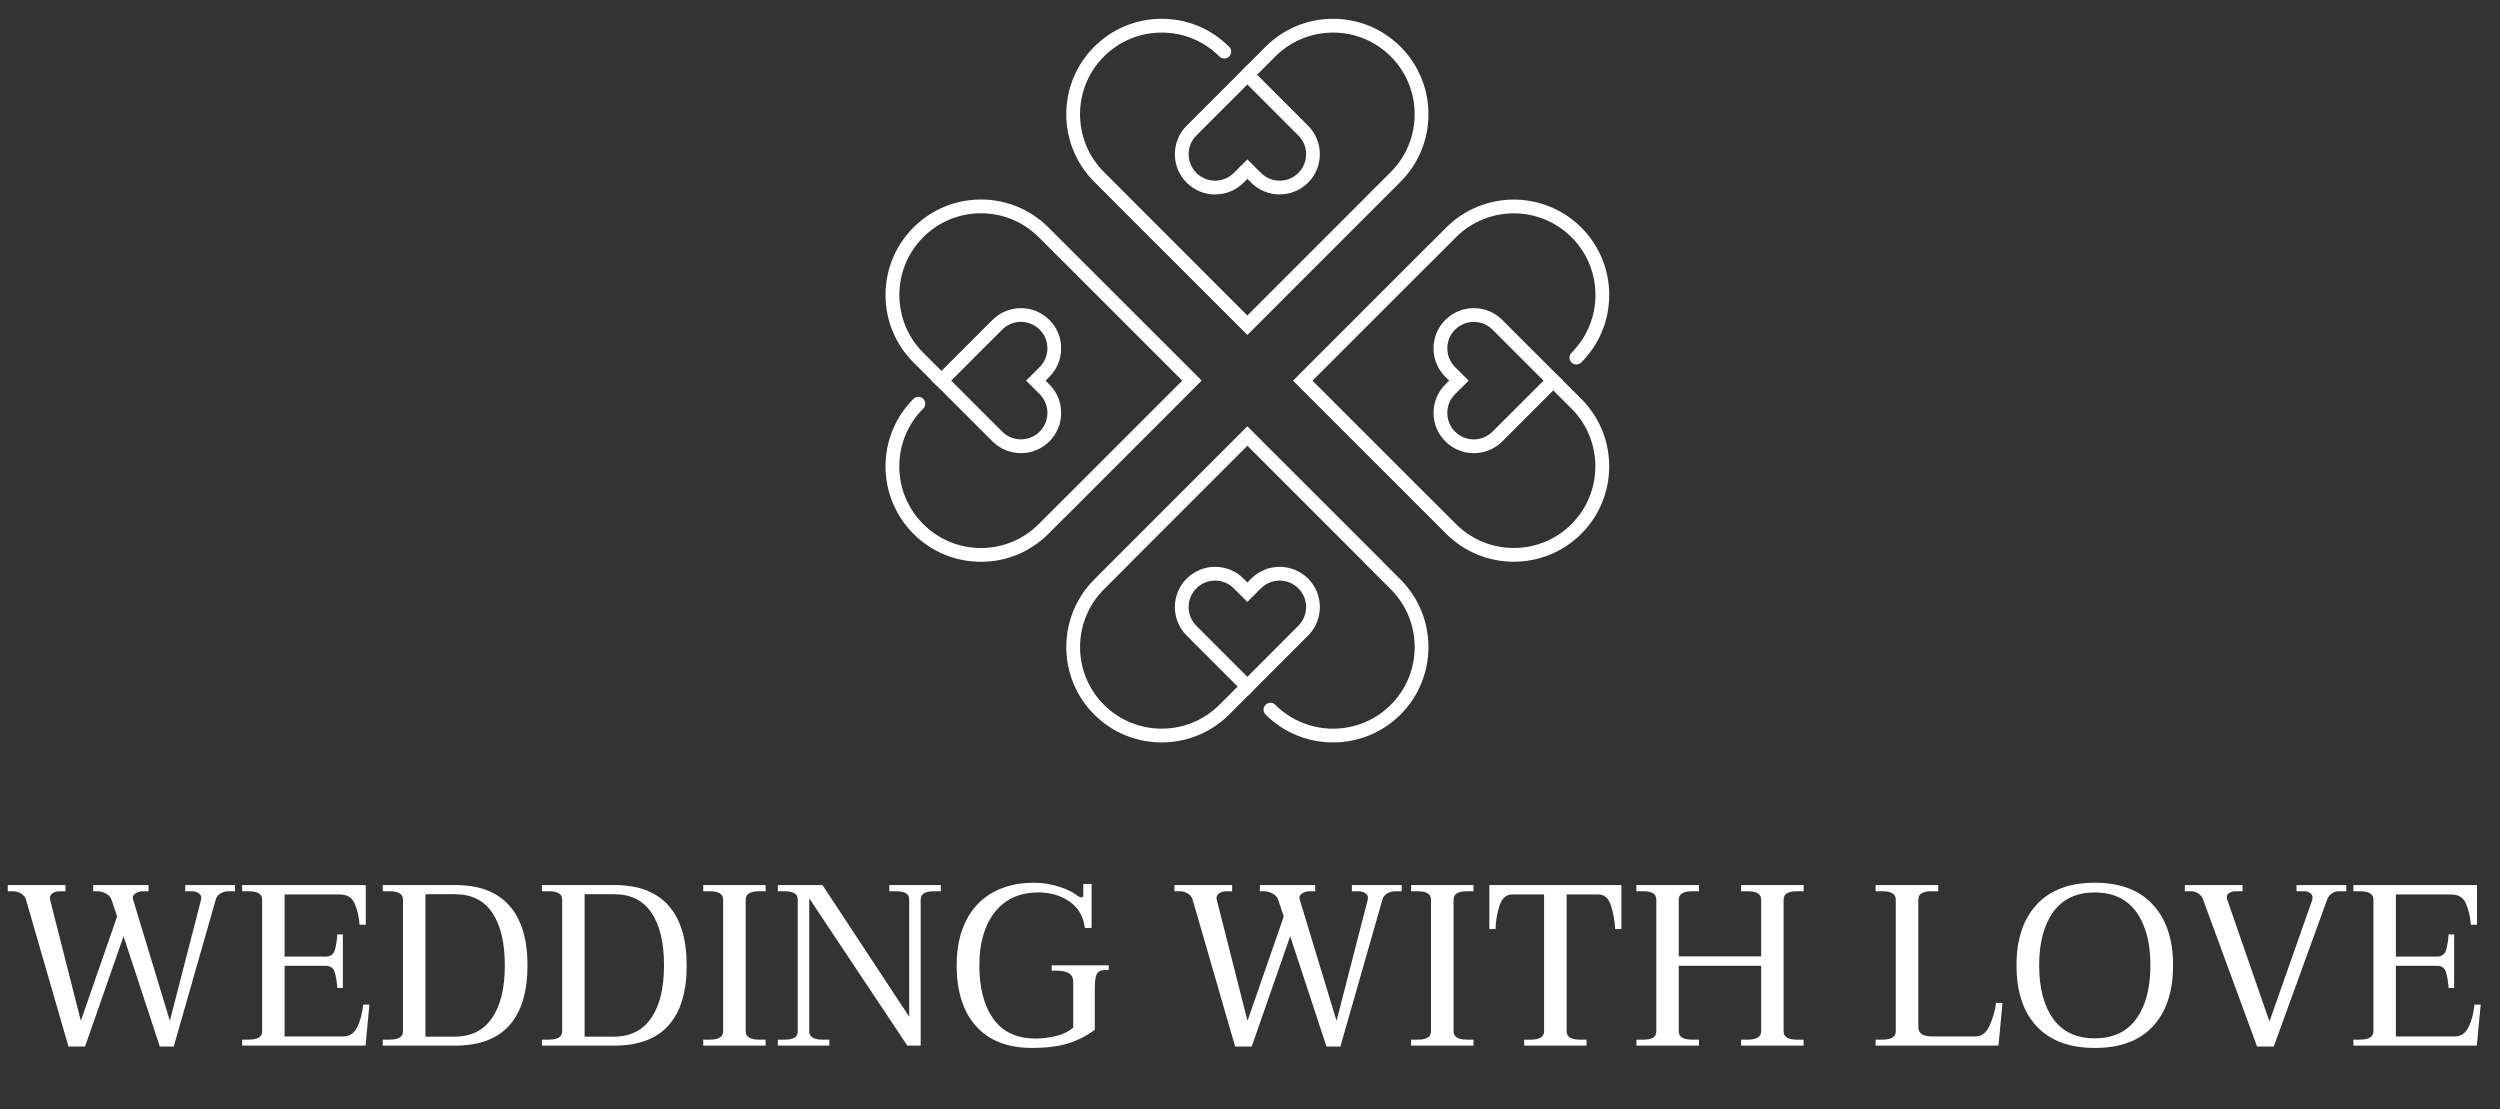
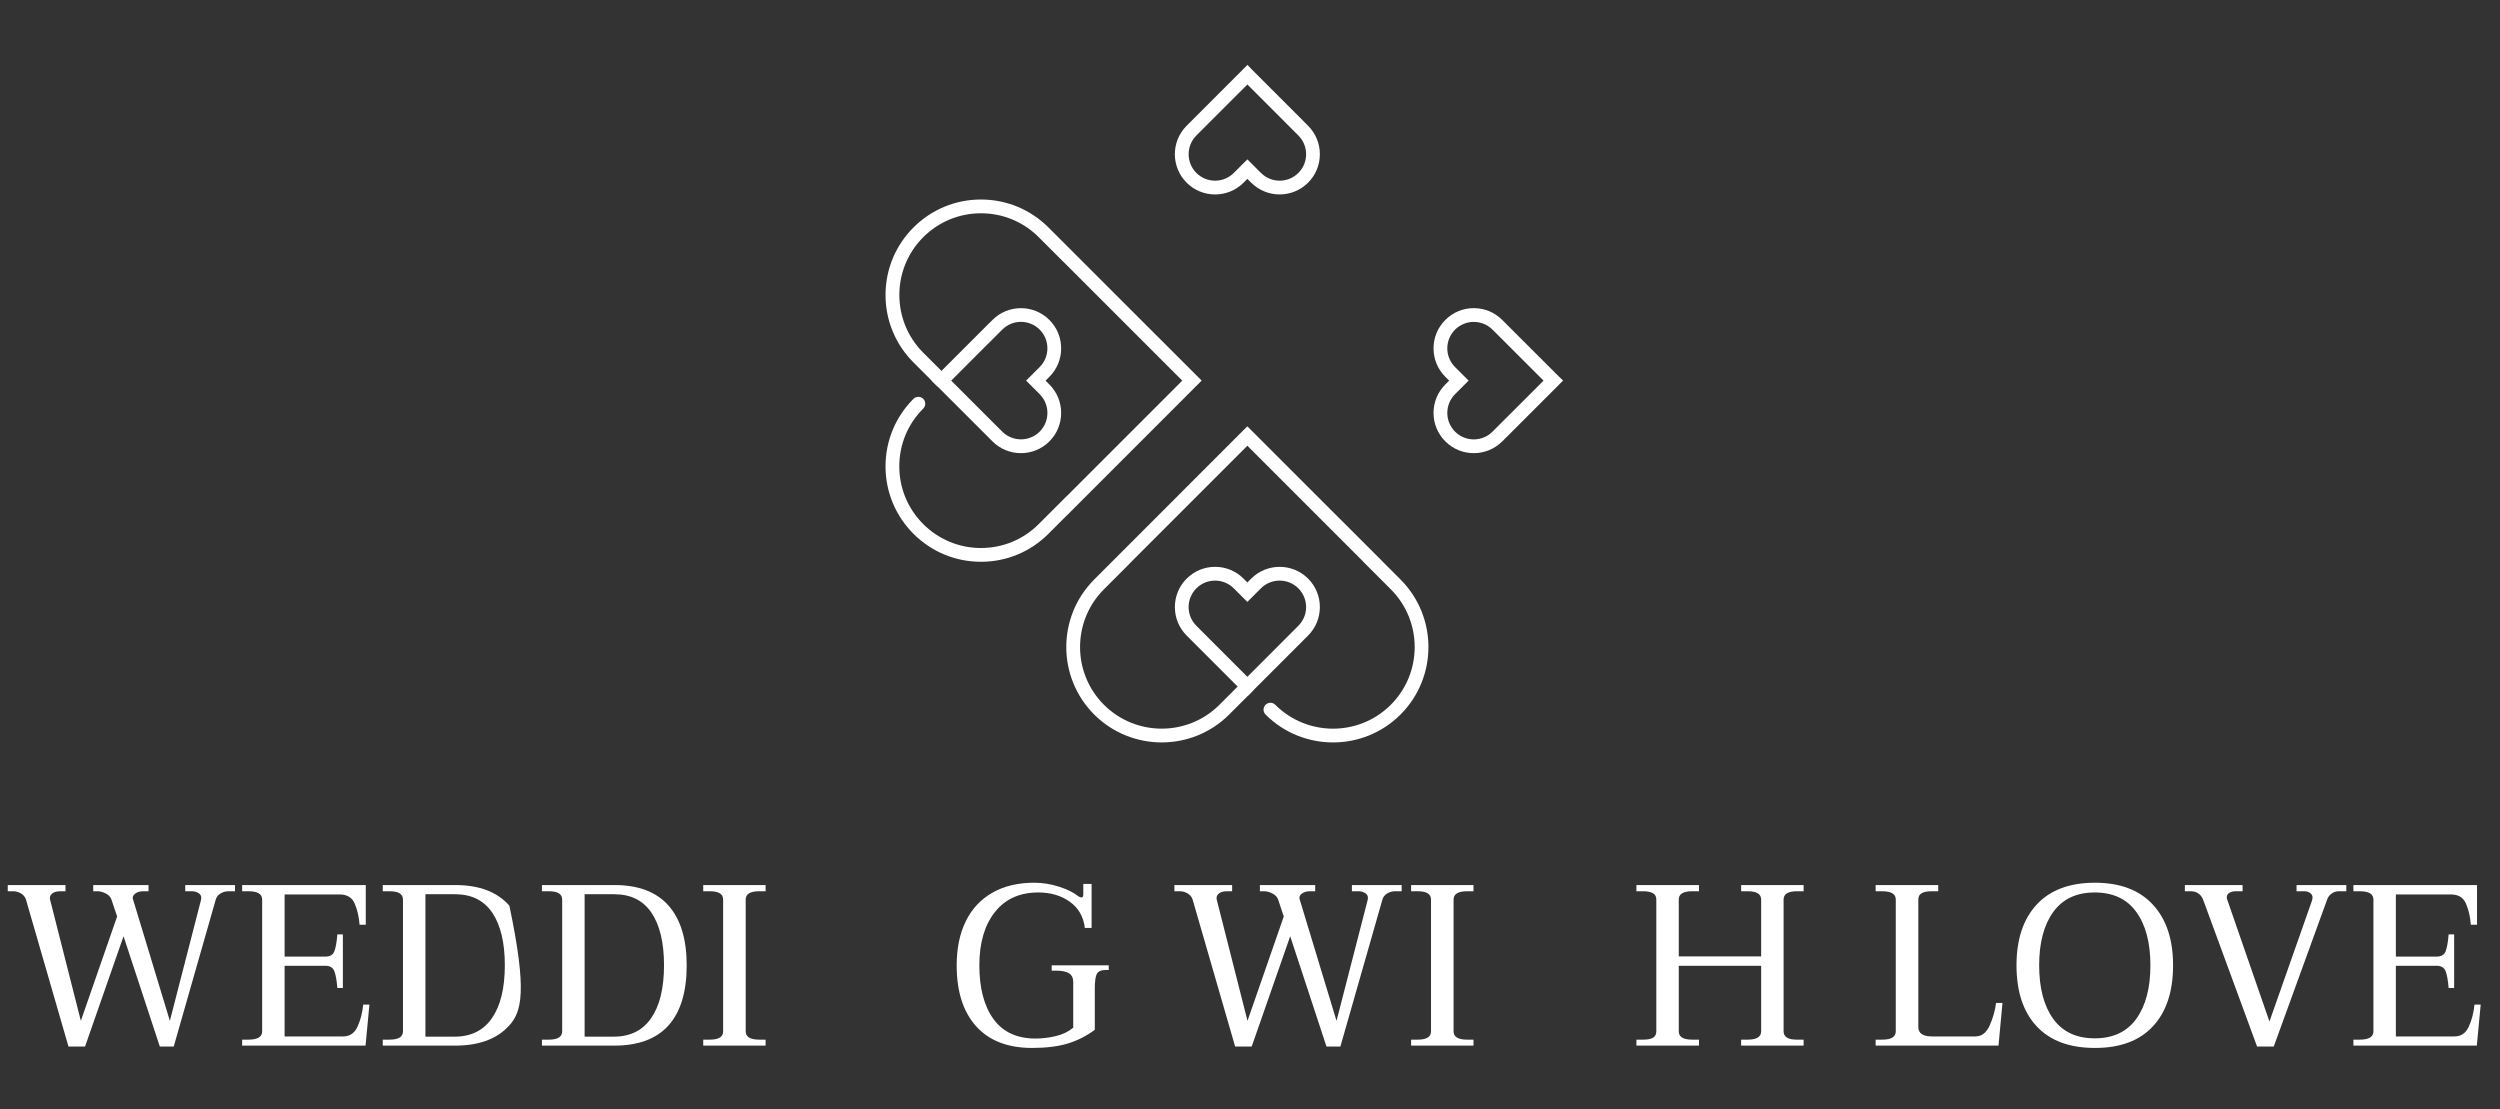
<svg xmlns="http://www.w3.org/2000/svg" width="471" viewBox="0 0 353.25 156.75" height="209" preserveAspectRatio="xMidYMid meet">
  <rect x="0" y="0" width="353.25" height="156.75" fill="#333333" stroke="none" />
  <defs>
    <clipPath id="c00a3fabe7">
-       <path d="M 150 2.57 L 202 2.57 L 202 48 L 150 48 Z M 150 2.57 " />
-     </clipPath>
+       </clipPath>
    <clipPath id="66bee42892">
      <path d="M 125.125 28 L 170 28 L 170 80 L 125.125 80 Z M 125.125 28 " />
    </clipPath>
    <clipPath id="dff95819ce">
-       <path d="M 182 28 L 227.637 28 L 227.637 80 L 182 80 Z M 182 28 " />
-     </clipPath>
+       </clipPath>
  </defs>
  <g id="c07d8a99e3">
    <g clip-rule="nonzero" clip-path="url(#c00a3fabe7)">
      <path style=" stroke:none;fill-rule:nonzero;fill:#ffffff;fill-opacity:1;" d="M 176.258 47.328 L 157.168 28.25 L 157.176 28.246 L 154.609 25.68 C 149.352 20.422 149.352 11.867 154.609 6.609 C 157.156 4.062 160.543 2.656 164.145 2.656 C 167.746 2.656 171.133 4.062 173.68 6.609 C 174.059 6.988 174.059 7.602 173.68 7.984 C 173.301 8.363 172.688 8.363 172.305 7.984 C 170.125 5.805 167.227 4.605 164.145 4.605 C 161.059 4.605 158.164 5.805 155.984 7.984 C 151.484 12.484 151.484 19.805 155.984 24.305 L 159.938 28.258 L 159.934 28.262 L 176.25 44.582 L 192.57 28.262 L 193.258 27.562 L 196.52 24.305 C 201.016 19.805 201.016 12.484 196.52 7.984 C 194.34 5.805 191.441 4.605 188.359 4.605 C 185.277 4.605 182.379 5.805 180.199 7.984 L 176.941 11.242 C 176.562 11.621 175.949 11.621 175.566 11.242 C 175.188 10.863 175.188 10.246 175.566 9.867 L 178.824 6.609 C 181.371 4.062 184.758 2.656 188.359 2.656 C 191.961 2.656 195.352 4.062 197.898 6.609 C 203.156 11.867 203.156 20.422 197.898 25.68 Z M 176.258 47.328 " />
    </g>
    <path style=" stroke:none;fill-rule:nonzero;fill:#ffffff;fill-opacity:1;" d="M 171.691 27.477 C 170.234 27.477 168.781 26.922 167.672 25.812 C 165.453 23.594 165.453 19.988 167.672 17.77 L 176.27 9.168 L 176.941 9.875 L 184.262 17.191 L 184.258 17.195 L 184.832 17.77 C 185.906 18.848 186.496 20.273 186.496 21.793 C 186.496 23.309 185.906 24.738 184.832 25.812 C 182.613 28.027 179.008 28.027 176.793 25.812 L 176.25 25.273 L 175.715 25.812 C 174.605 26.922 173.148 27.477 171.691 27.477 Z M 170.941 17.246 L 169.047 19.145 C 167.59 20.605 167.59 22.977 169.047 24.434 C 170.508 25.895 172.879 25.895 174.336 24.434 L 176.254 22.52 L 178.172 24.434 C 179.629 25.895 182 25.895 183.461 24.434 C 184.164 23.73 184.555 22.789 184.555 21.793 C 184.555 20.793 184.164 19.852 183.461 19.148 L 181.578 17.266 L 181.582 17.266 L 176.258 11.941 L 176.242 11.957 L 176.238 11.957 Z M 170.941 17.246 " />
    <path style=" stroke:none;fill-rule:nonzero;fill:#ffffff;fill-opacity:1;" d="M 188.359 104.906 C 184.906 104.906 181.453 103.594 178.824 100.965 C 178.445 100.586 178.445 99.969 178.824 99.586 C 179.203 99.207 179.82 99.207 180.199 99.586 C 184.699 104.086 192.02 104.086 196.52 99.586 C 201.02 95.086 201.02 87.766 196.52 83.27 L 192.574 79.32 L 192.582 79.312 L 176.254 62.984 L 159.926 79.312 L 159.246 80.008 L 155.988 83.266 C 151.488 87.766 151.488 95.086 155.988 99.586 C 160.488 104.082 167.809 104.082 172.305 99.586 L 175.566 96.324 C 175.945 95.945 176.562 95.945 176.941 96.324 C 177.32 96.703 177.32 97.32 176.941 97.703 L 173.684 100.961 C 168.426 106.219 159.867 106.219 154.609 100.961 C 149.352 95.703 149.352 87.148 154.609 81.887 L 176.246 60.238 L 195.332 79.312 L 195.324 79.316 L 197.895 81.887 C 203.152 87.148 203.152 95.703 197.895 100.961 C 195.27 103.59 191.812 104.906 188.359 104.906 Z M 188.359 104.906 " />
    <path style=" stroke:none;fill-rule:nonzero;fill:#ffffff;fill-opacity:1;" d="M 176.234 98.359 L 175.562 97.695 L 168.191 90.324 L 168.195 90.32 L 167.672 89.801 C 165.457 87.582 165.457 83.977 167.672 81.758 C 168.75 80.684 170.176 80.094 171.695 80.094 C 173.211 80.094 174.641 80.684 175.715 81.758 L 176.254 82.301 L 176.793 81.758 C 179.012 79.543 182.617 79.543 184.836 81.758 C 187.051 83.977 187.051 87.586 184.836 89.801 L 184.293 90.34 L 183.609 91.031 L 176.289 98.348 L 176.27 98.328 Z M 170.977 90.359 L 176.25 95.633 L 183.457 88.422 C 184.918 86.965 184.918 84.594 183.457 83.133 C 182.75 82.43 181.812 82.039 180.812 82.039 C 179.812 82.039 178.875 82.43 178.164 83.133 L 176.25 85.051 L 174.332 83.133 C 173.629 82.43 172.688 82.039 171.688 82.039 C 170.691 82.039 169.75 82.43 169.047 83.133 C 167.586 84.594 167.586 86.965 169.047 88.422 Z M 170.977 90.359 " />
    <g clip-rule="nonzero" clip-path="url(#66bee42892)">
      <path style=" stroke:none;fill-rule:nonzero;fill:#ffffff;fill-opacity:1;" d="M 138.613 79.379 C 135.012 79.379 131.625 77.977 129.074 75.43 C 126.531 72.879 125.125 69.496 125.125 65.895 C 125.125 62.289 126.531 58.902 129.074 56.355 C 129.457 55.977 130.074 55.977 130.453 56.355 C 130.832 56.734 130.832 57.352 130.453 57.734 C 128.273 59.91 127.07 62.809 127.07 65.895 C 127.07 68.973 128.273 71.875 130.453 74.051 C 132.633 76.23 135.531 77.434 138.613 77.434 C 141.695 77.434 144.594 76.234 146.773 74.051 L 150.719 70.105 L 150.727 70.113 L 167.055 53.785 L 150.727 37.457 L 150.035 36.777 L 146.773 33.516 C 144.594 31.336 141.695 30.137 138.613 30.137 C 135.531 30.137 132.633 31.336 130.453 33.516 C 125.953 38.016 125.953 45.336 130.453 49.836 L 133.711 53.094 C 134.09 53.473 134.09 54.094 133.711 54.473 C 133.332 54.852 132.715 54.852 132.336 54.473 L 129.074 51.211 C 126.531 48.668 125.125 45.277 125.125 41.676 C 125.125 38.074 126.531 34.688 129.074 32.141 C 131.621 29.594 135.012 28.191 138.613 28.191 C 142.215 28.191 145.598 29.594 148.148 32.141 L 169.797 53.777 L 150.723 72.859 L 150.715 72.852 L 148.145 75.426 C 145.598 77.977 142.215 79.379 138.613 79.379 Z M 138.613 79.379 " />
    </g>
    <path style=" stroke:none;fill-rule:nonzero;fill:#ffffff;fill-opacity:1;" d="M 144.258 64.031 C 142.801 64.031 141.348 63.477 140.238 62.367 L 132.258 54.391 L 131.641 53.801 L 132.344 53.094 L 139.695 45.742 L 139.695 45.746 L 140.238 45.207 C 142.453 42.988 146.062 42.988 148.277 45.207 C 150.496 47.422 150.496 51.031 148.277 53.246 L 147.738 53.785 L 148.277 54.324 C 149.352 55.402 149.941 56.828 149.941 58.348 C 149.941 59.863 149.352 61.293 148.277 62.367 C 147.172 63.477 145.715 64.031 144.258 64.031 Z M 139.695 59.074 L 141.617 60.988 C 143.074 62.445 145.445 62.445 146.906 60.988 C 147.609 60.281 148 59.344 148 58.344 C 148 57.344 147.609 56.406 146.906 55.695 L 144.988 53.781 L 146.906 51.863 C 148.363 50.406 148.363 48.035 146.906 46.574 C 145.445 45.113 143.074 45.113 141.617 46.574 L 139.699 48.492 L 139.695 48.488 L 134.406 53.781 Z M 147.59 61.68 Z M 147.59 61.68 " />
    <g clip-rule="nonzero" clip-path="url(#dff95819ce)">
      <path style=" stroke:none;fill-rule:nonzero;fill:#ffffff;fill-opacity:1;" d="M 213.895 79.371 C 210.438 79.371 206.984 78.055 204.355 75.43 L 182.723 53.805 L 182.738 53.785 L 182.727 53.773 L 183.398 53.094 L 201.781 34.707 L 201.789 34.715 L 204.359 32.145 C 209.617 26.887 218.172 26.887 223.434 32.145 C 225.977 34.691 227.383 38.078 227.383 41.68 C 227.383 45.281 225.977 48.668 223.434 51.219 C 223.051 51.598 222.434 51.598 222.055 51.219 C 221.676 50.84 221.676 50.223 222.055 49.84 C 224.234 47.66 225.438 44.762 225.438 41.68 C 225.438 38.598 224.234 35.699 222.055 33.52 C 217.555 29.023 210.234 29.023 205.734 33.52 L 201.789 37.469 L 201.781 37.461 L 185.453 53.789 L 201.781 70.113 L 202.473 70.797 L 205.734 74.055 C 210.234 78.555 217.555 78.555 222.051 74.055 C 226.551 69.555 226.551 62.234 222.051 57.734 L 218.793 54.477 C 218.414 54.098 218.414 53.48 218.793 53.102 C 219.172 52.719 219.789 52.719 220.172 53.102 L 223.43 56.359 C 225.977 58.906 227.379 62.293 227.379 65.895 C 227.379 69.496 225.977 72.883 223.43 75.43 C 220.801 78.055 217.348 79.371 213.895 79.371 Z M 213.895 79.371 " />
    </g>
    <path style=" stroke:none;fill-rule:nonzero;fill:#ffffff;fill-opacity:1;" d="M 208.246 64.031 C 206.789 64.031 205.336 63.477 204.227 62.367 C 203.148 61.293 202.559 59.863 202.559 58.348 C 202.559 56.824 203.148 55.398 204.227 54.324 L 204.766 53.785 L 204.227 53.246 C 203.148 52.172 202.559 50.742 202.559 49.227 C 202.559 47.707 203.148 46.277 204.227 45.207 C 205.301 44.129 206.727 43.539 208.246 43.539 C 209.762 43.539 211.191 44.129 212.266 45.207 L 220.246 53.18 L 220.867 53.77 L 220.164 54.477 L 212.812 61.832 L 212.809 61.828 L 212.27 62.367 C 211.16 63.477 209.703 64.031 208.246 64.031 Z M 208.246 45.484 C 207.246 45.484 206.309 45.875 205.598 46.578 C 204.895 47.285 204.504 48.227 204.504 49.223 C 204.504 50.219 204.895 51.16 205.598 51.867 L 207.516 53.781 L 205.598 55.699 C 204.891 56.406 204.504 57.348 204.504 58.348 C 204.504 59.344 204.895 60.285 205.598 60.992 C 207.059 62.453 209.43 62.453 210.891 60.992 L 212.805 59.074 L 212.809 59.078 L 218.102 53.785 L 212.809 48.492 L 210.891 46.578 C 210.184 45.875 209.246 45.484 208.246 45.484 Z M 204.914 45.891 Z M 204.914 45.891 " />
    <g style="fill:#ffffff;fill-opacity:1;">
      <g transform="translate(0.768, 147.746)">
        <path style="stroke:none" d="M 32.438 -22.688 L 32.438 -21.812 L 31.531 -21.812 C 31.125 -21.812 30.742 -21.707 30.391 -21.5 C 30.047 -21.289 29.82 -21.004 29.719 -20.641 L 23.781 0.125 L 21.812 0.125 L 16.688 -15.453 L 11.25 0.125 L 8.906 0.125 L 2.891 -20.672 C 2.773 -21.016 2.547 -21.289 2.203 -21.5 C 1.859 -21.707 1.477 -21.812 1.062 -21.812 L 0.328 -21.812 L 0.328 -22.688 L 8.484 -22.688 L 8.484 -21.812 L 7.75 -21.812 C 7.227 -21.812 6.836 -21.695 6.578 -21.469 C 6.316 -21.238 6.227 -20.953 6.312 -20.609 L 10.656 -3.5 L 15.781 -18.25 L 14.969 -20.672 C 14.844 -21.016 14.578 -21.289 14.172 -21.5 C 13.773 -21.707 13.383 -21.812 13 -21.812 L 12.406 -21.812 L 12.406 -22.688 L 20.219 -22.688 L 20.219 -21.812 L 19.438 -21.812 C 19.008 -21.812 18.645 -21.703 18.344 -21.484 C 18.039 -21.266 17.93 -21.004 18.016 -20.703 L 23.234 -3.5 L 27.641 -20.609 C 27.66 -20.672 27.672 -20.758 27.672 -20.875 C 27.672 -21.176 27.535 -21.406 27.266 -21.562 C 26.992 -21.727 26.688 -21.812 26.344 -21.812 L 25.406 -21.812 L 25.406 -22.688 Z M 32.438 -22.688 " />
      </g>
    </g>
    <g style="fill:#ffffff;fill-opacity:1;">
      <g transform="translate(33.699, 147.746)">
        <path style="stroke:none" d="M 18.5 -5.797 L 17.953 0 L 0.516 0 L 0.516 -0.844 L 1.422 -0.844 C 2.703 -0.844 3.344 -1.234 3.344 -2.016 L 3.344 -20.641 C 3.344 -21.422 2.703 -21.812 1.422 -21.812 L 0.516 -21.812 L 0.516 -22.688 L 17.984 -22.688 L 17.984 -17.078 L 17.109 -17.078 C 17.023 -18.203 16.797 -19.195 16.422 -20.062 C 16.055 -20.926 15.348 -21.359 14.297 -21.359 L 6.516 -21.359 L 6.516 -12.578 L 12.281 -12.578 C 12.926 -12.578 13.348 -12.828 13.547 -13.328 C 13.742 -13.836 13.883 -14.633 13.969 -15.719 L 14.75 -15.719 L 14.75 -8.141 L 13.969 -8.141 C 13.883 -9.211 13.742 -10.004 13.547 -10.516 C 13.348 -11.023 12.926 -11.281 12.281 -11.281 L 6.516 -11.281 L 6.516 -1.297 L 14.781 -1.297 C 15.707 -1.297 16.379 -1.742 16.797 -2.641 C 17.223 -3.535 17.5 -4.586 17.625 -5.797 Z M 18.5 -5.797 " />
      </g>
    </g>
    <g style="fill:#ffffff;fill-opacity:1;">
      <g transform="translate(53.535, 147.746)">
-         <path style="stroke:none" d="M 0.547 -0.844 L 1.516 -0.844 C 2.773 -0.844 3.406 -1.234 3.406 -2.016 L 3.406 -20.641 C 3.406 -21.422 2.773 -21.812 1.516 -21.812 L 0.547 -21.812 L 0.547 -22.688 L 10.797 -22.688 C 14.18 -22.688 16.727 -21.719 18.438 -19.781 C 20.145 -17.852 21 -15.039 21 -11.344 C 21 -7.602 20.145 -4.773 18.438 -2.859 C 16.727 -0.953 14.172 0 10.766 0 L 0.547 0 Z M 10.688 -1.266 C 13.02 -1.266 14.785 -2.141 15.984 -3.891 C 17.191 -5.641 17.797 -8.125 17.797 -11.344 C 17.797 -14.539 17.207 -17.016 16.031 -18.766 C 14.852 -20.516 13.098 -21.391 10.766 -21.391 L 6.578 -21.391 L 6.578 -1.266 Z M 10.688 -1.266 " />
+         <path style="stroke:none" d="M 0.547 -0.844 L 1.516 -0.844 C 2.773 -0.844 3.406 -1.234 3.406 -2.016 L 3.406 -20.641 C 3.406 -21.422 2.773 -21.812 1.516 -21.812 L 0.547 -21.812 L 0.547 -22.688 L 10.797 -22.688 C 14.18 -22.688 16.727 -21.719 18.438 -19.781 C 21 -7.602 20.145 -4.773 18.438 -2.859 C 16.727 -0.953 14.172 0 10.766 0 L 0.547 0 Z M 10.688 -1.266 C 13.02 -1.266 14.785 -2.141 15.984 -3.891 C 17.191 -5.641 17.797 -8.125 17.797 -11.344 C 17.797 -14.539 17.207 -17.016 16.031 -18.766 C 14.852 -20.516 13.098 -21.391 10.766 -21.391 L 6.578 -21.391 L 6.578 -1.266 Z M 10.688 -1.266 " />
      </g>
    </g>
    <g style="fill:#ffffff;fill-opacity:1;">
      <g transform="translate(76.029, 147.746)">
        <path style="stroke:none" d="M 0.547 -0.844 L 1.516 -0.844 C 2.773 -0.844 3.406 -1.234 3.406 -2.016 L 3.406 -20.641 C 3.406 -21.422 2.773 -21.812 1.516 -21.812 L 0.547 -21.812 L 0.547 -22.688 L 10.797 -22.688 C 14.18 -22.688 16.727 -21.719 18.438 -19.781 C 20.145 -17.852 21 -15.039 21 -11.344 C 21 -7.602 20.145 -4.773 18.438 -2.859 C 16.727 -0.953 14.172 0 10.766 0 L 0.547 0 Z M 10.688 -1.266 C 13.02 -1.266 14.785 -2.141 15.984 -3.891 C 17.191 -5.641 17.797 -8.125 17.797 -11.344 C 17.797 -14.539 17.207 -17.016 16.031 -18.766 C 14.852 -20.516 13.098 -21.391 10.766 -21.391 L 6.578 -21.391 L 6.578 -1.266 Z M 10.688 -1.266 " />
      </g>
    </g>
    <g style="fill:#ffffff;fill-opacity:1;">
      <g transform="translate(98.523, 147.746)">
        <path style="stroke:none" d="M 0.844 -0.844 L 1.781 -0.844 C 3.031 -0.844 3.656 -1.234 3.656 -2.016 L 3.656 -20.641 C 3.656 -21.422 3.031 -21.812 1.781 -21.812 L 0.844 -21.812 L 0.844 -22.688 L 9.656 -22.688 L 9.656 -21.812 L 8.75 -21.812 C 7.477 -21.812 6.844 -21.422 6.844 -20.641 L 6.844 -2.016 C 6.844 -1.234 7.477 -0.844 8.75 -0.844 L 9.656 -0.844 L 9.656 0 L 0.844 0 Z M 0.844 -0.844 " />
      </g>
    </g>
    <g style="fill:#ffffff;fill-opacity:1;">
      <g transform="translate(109.187, 147.746)">
-         <path style="stroke:none" d="M 0.719 -0.844 L 1.656 -0.844 C 2.281 -0.844 2.75 -0.93 3.062 -1.109 C 3.375 -1.297 3.531 -1.598 3.531 -2.016 L 3.531 -20.641 C 3.531 -21.055 3.375 -21.352 3.062 -21.531 C 2.75 -21.719 2.281 -21.812 1.656 -21.812 L 0.719 -21.812 L 0.719 -22.688 L 7.031 -22.688 L 19.281 -4.078 L 19.281 -20.641 C 19.281 -21.055 19.125 -21.352 18.812 -21.531 C 18.5 -21.719 18.031 -21.812 17.406 -21.812 L 16.469 -21.812 L 16.469 -22.688 L 23.75 -22.688 L 23.75 -21.812 L 22.781 -21.812 C 21.531 -21.812 20.906 -21.422 20.906 -20.641 L 20.906 0 L 19.016 0 L 5.156 -20.812 L 5.156 -2.016 C 5.156 -1.234 5.781 -0.844 7.031 -0.844 L 8 -0.844 L 8 0 L 0.719 0 Z M 0.719 -0.844 " />
-       </g>
+         </g>
    </g>
    <g style="fill:#ffffff;fill-opacity:1;">
      <g transform="translate(133.82, 147.746)">
        <path style="stroke:none" d="M 12.016 0.328 C 8.586 0.328 5.953 -0.691 4.109 -2.734 C 2.273 -4.773 1.359 -7.645 1.359 -11.344 C 1.359 -13.758 1.789 -15.844 2.656 -17.594 C 3.52 -19.344 4.77 -20.68 6.406 -21.609 C 8.051 -22.547 10.02 -23.016 12.312 -23.016 C 13.5 -23.016 14.672 -22.828 15.828 -22.453 C 16.984 -22.086 17.895 -21.633 18.562 -21.094 C 18.738 -20.988 18.859 -20.938 18.922 -20.938 C 19.055 -20.938 19.145 -20.973 19.188 -21.047 C 19.227 -21.117 19.25 -21.242 19.25 -21.422 L 19.25 -22.844 L 20.422 -22.844 L 20.422 -16.625 L 19.469 -16.625 C 19.281 -18.219 18.57 -19.453 17.344 -20.328 C 16.125 -21.203 14.641 -21.641 12.891 -21.641 C 10.254 -21.641 8.207 -20.711 6.75 -18.859 C 5.289 -17.004 4.562 -14.5 4.562 -11.344 C 4.562 -8.125 5.227 -5.594 6.562 -3.75 C 7.895 -1.914 9.879 -1 12.516 -1 C 13.441 -1 14.391 -1.113 15.359 -1.344 C 16.328 -1.57 17.148 -1.969 17.828 -2.531 L 17.828 -8.969 C 17.828 -9.551 17.629 -9.969 17.234 -10.219 C 16.848 -10.469 16.223 -10.594 15.359 -10.594 L 14.781 -10.594 L 14.781 -11.344 L 22.844 -11.344 L 22.844 -10.688 L 22.453 -10.688 C 21.805 -10.688 21.379 -10.508 21.172 -10.156 C 20.973 -9.801 20.875 -9.102 20.875 -8.062 L 20.875 -2.234 C 19.707 -1.367 18.438 -0.723 17.062 -0.297 C 15.688 0.117 14.004 0.328 12.016 0.328 Z M 12.016 0.328 " />
      </g>
    </g>
    <g style="fill:#ffffff;fill-opacity:1;">
      <g transform="translate(157.092, 147.746)">
        <path style="stroke:none" d="" />
      </g>
    </g>
    <g style="fill:#ffffff;fill-opacity:1;">
      <g transform="translate(165.617, 147.746)">
        <path style="stroke:none" d="M 32.438 -22.688 L 32.438 -21.812 L 31.531 -21.812 C 31.125 -21.812 30.742 -21.707 30.391 -21.5 C 30.047 -21.289 29.82 -21.004 29.719 -20.641 L 23.781 0.125 L 21.812 0.125 L 16.688 -15.453 L 11.25 0.125 L 8.906 0.125 L 2.891 -20.672 C 2.773 -21.016 2.547 -21.289 2.203 -21.5 C 1.859 -21.707 1.477 -21.812 1.062 -21.812 L 0.328 -21.812 L 0.328 -22.688 L 8.484 -22.688 L 8.484 -21.812 L 7.75 -21.812 C 7.227 -21.812 6.836 -21.695 6.578 -21.469 C 6.316 -21.238 6.227 -20.953 6.312 -20.609 L 10.656 -3.5 L 15.781 -18.25 L 14.969 -20.672 C 14.844 -21.016 14.578 -21.289 14.172 -21.5 C 13.773 -21.707 13.383 -21.812 13 -21.812 L 12.406 -21.812 L 12.406 -22.688 L 20.219 -22.688 L 20.219 -21.812 L 19.438 -21.812 C 19.008 -21.812 18.645 -21.703 18.344 -21.484 C 18.039 -21.266 17.93 -21.004 18.016 -20.703 L 23.234 -3.5 L 27.641 -20.609 C 27.66 -20.672 27.672 -20.758 27.672 -20.875 C 27.672 -21.176 27.535 -21.406 27.266 -21.562 C 26.992 -21.727 26.688 -21.812 26.344 -21.812 L 25.406 -21.812 L 25.406 -22.688 Z M 32.438 -22.688 " />
      </g>
    </g>
    <g style="fill:#ffffff;fill-opacity:1;">
      <g transform="translate(198.547, 147.746)">
        <path style="stroke:none" d="M 0.844 -0.844 L 1.781 -0.844 C 3.031 -0.844 3.656 -1.234 3.656 -2.016 L 3.656 -20.641 C 3.656 -21.422 3.031 -21.812 1.781 -21.812 L 0.844 -21.812 L 0.844 -22.688 L 9.656 -22.688 L 9.656 -21.812 L 8.75 -21.812 C 7.477 -21.812 6.844 -21.422 6.844 -20.641 L 6.844 -2.016 C 6.844 -1.234 7.477 -0.844 8.75 -0.844 L 9.656 -0.844 L 9.656 0 L 0.844 0 Z M 0.844 -0.844 " />
      </g>
    </g>
    <g style="fill:#ffffff;fill-opacity:1;">
      <g transform="translate(209.211, 147.746)">
-         <path style="stroke:none" d="M 6.156 -0.844 L 7.062 -0.844 C 8.332 -0.844 8.969 -1.234 8.969 -2.016 L 8.969 -21.359 L 4.469 -21.359 C 3.602 -21.359 3 -20.816 2.656 -19.734 C 2.312 -18.648 2.129 -17.562 2.109 -16.469 L 1.234 -16.469 L 1.234 -22.688 L 19.891 -22.688 L 19.891 -16.469 L 19.016 -16.469 C 18.953 -17.613 18.754 -18.711 18.422 -19.766 C 18.086 -20.828 17.5 -21.359 16.656 -21.359 L 12.156 -21.359 L 12.156 -2.016 C 12.156 -1.234 12.781 -0.844 14.031 -0.844 L 14.969 -0.844 L 14.969 0 L 6.156 0 Z M 6.156 -0.844 " />
-       </g>
+         </g>
    </g>
    <g style="fill:#ffffff;fill-opacity:1;">
      <g transform="translate(230.506, 147.746)">
        <path style="stroke:none" d="M 23.391 -21.812 C 22.141 -21.812 21.516 -21.422 21.516 -20.641 L 21.516 -2.016 C 21.516 -1.234 22.141 -0.844 23.391 -0.844 L 24.344 -0.844 L 24.344 0 L 15.516 0 L 15.516 -0.844 L 16.438 -0.844 C 17.707 -0.844 18.344 -1.234 18.344 -2.016 L 18.344 -11.281 L 6.703 -11.281 L 6.703 -2.016 C 6.703 -1.234 7.332 -0.844 8.594 -0.844 L 9.562 -0.844 L 9.562 0 L 0.719 0 L 0.719 -0.844 L 1.656 -0.844 C 2.281 -0.844 2.75 -0.93 3.062 -1.109 C 3.375 -1.297 3.531 -1.598 3.531 -2.016 L 3.531 -20.641 C 3.531 -21.055 3.375 -21.352 3.062 -21.531 C 2.75 -21.719 2.281 -21.812 1.656 -21.812 L 0.719 -21.812 L 0.719 -22.688 L 9.562 -22.688 L 9.562 -21.812 L 8.594 -21.812 C 7.332 -21.812 6.703 -21.422 6.703 -20.641 L 6.703 -12.609 L 18.344 -12.609 L 18.344 -20.641 C 18.344 -21.422 17.707 -21.812 16.438 -21.812 L 15.516 -21.812 L 15.516 -22.688 L 24.344 -22.688 L 24.344 -21.812 Z M 23.391 -21.812 " />
      </g>
    </g>
    <g style="fill:#ffffff;fill-opacity:1;">
      <g transform="translate(255.723, 147.746)">
        <path style="stroke:none" d="" />
      </g>
    </g>
    <g style="fill:#ffffff;fill-opacity:1;">
      <g transform="translate(264.247, 147.746)">
        <path style="stroke:none" d="M 0.781 -0.844 L 1.719 -0.844 C 2.988 -0.844 3.625 -1.234 3.625 -2.016 L 3.625 -20.641 C 3.625 -21.422 2.988 -21.812 1.719 -21.812 L 0.781 -21.812 L 0.781 -22.688 L 9.625 -22.688 L 9.625 -21.812 L 8.688 -21.812 C 8.062 -21.812 7.594 -21.719 7.281 -21.531 C 6.969 -21.352 6.812 -21.055 6.812 -20.641 L 6.812 -2.625 C 6.812 -1.738 7.457 -1.297 8.75 -1.297 L 14.875 -1.297 C 15.758 -1.297 16.43 -1.812 16.891 -2.844 C 17.359 -3.883 17.66 -4.945 17.797 -6.031 L 18.703 -6.031 L 18.141 0 L 0.781 0 Z M 0.781 -0.844 " />
      </g>
    </g>
    <g style="fill:#ffffff;fill-opacity:1;">
      <g transform="translate(283.759, 147.746)">
        <path style="stroke:none" d="M 12.25 0.328 C 8.664 0.328 5.922 -0.691 4.016 -2.734 C 2.117 -4.773 1.172 -7.645 1.172 -11.344 C 1.172 -15.008 2.117 -17.867 4.016 -19.922 C 5.922 -21.984 8.664 -23.016 12.25 -23.016 C 15.812 -23.016 18.539 -21.984 20.438 -19.922 C 22.344 -17.867 23.297 -15.008 23.297 -11.344 C 23.297 -7.645 22.348 -4.773 20.453 -2.734 C 18.566 -0.691 15.832 0.328 12.25 0.328 Z M 12.219 -1.031 C 14.812 -1.031 16.77 -1.945 18.094 -3.781 C 19.426 -5.625 20.094 -8.145 20.094 -11.344 C 20.094 -14.539 19.426 -17.055 18.094 -18.891 C 16.77 -20.723 14.812 -21.641 12.219 -21.641 C 9.645 -21.641 7.691 -20.719 6.359 -18.875 C 5.035 -17.031 4.375 -14.52 4.375 -11.344 C 4.375 -8.145 5.035 -5.625 6.359 -3.781 C 7.691 -1.945 9.645 -1.031 12.219 -1.031 Z M 12.219 -1.031 " />
      </g>
    </g>
    <g style="fill:#ffffff;fill-opacity:1;">
      <g transform="translate(308.392, 147.746)">
        <path style="stroke:none" d="M 2.891 -20.672 C 2.754 -21.016 2.535 -21.289 2.234 -21.5 C 1.93 -21.707 1.586 -21.812 1.203 -21.812 L 0.328 -21.812 L 0.328 -22.688 L 8.484 -22.688 L 8.484 -21.812 L 7.516 -21.812 C 7.148 -21.812 6.848 -21.734 6.609 -21.578 C 6.367 -21.43 6.25 -21.227 6.25 -20.969 C 6.25 -20.883 6.27 -20.773 6.312 -20.641 L 12.281 -3.406 L 18.312 -20.547 C 18.352 -20.723 18.375 -20.844 18.375 -20.906 C 18.375 -21.188 18.258 -21.406 18.031 -21.562 C 17.801 -21.727 17.523 -21.812 17.203 -21.812 L 16.109 -21.812 L 16.109 -22.688 L 23.141 -22.688 L 23.141 -21.812 L 22.094 -21.812 C 21.707 -21.812 21.363 -21.703 21.062 -21.484 C 20.758 -21.266 20.547 -20.973 20.422 -20.609 L 12.891 0.125 L 10.531 0.125 Z M 2.891 -20.672 " />
      </g>
    </g>
    <g style="fill:#ffffff;fill-opacity:1;">
      <g transform="translate(332.021, 147.746)">
        <path style="stroke:none" d="M 18.5 -5.797 L 17.953 0 L 0.516 0 L 0.516 -0.844 L 1.422 -0.844 C 2.703 -0.844 3.344 -1.234 3.344 -2.016 L 3.344 -20.641 C 3.344 -21.422 2.703 -21.812 1.422 -21.812 L 0.516 -21.812 L 0.516 -22.688 L 17.984 -22.688 L 17.984 -17.078 L 17.109 -17.078 C 17.023 -18.203 16.797 -19.195 16.422 -20.062 C 16.055 -20.926 15.348 -21.359 14.297 -21.359 L 6.516 -21.359 L 6.516 -12.578 L 12.281 -12.578 C 12.926 -12.578 13.348 -12.828 13.547 -13.328 C 13.742 -13.836 13.883 -14.633 13.969 -15.719 L 14.75 -15.719 L 14.75 -8.141 L 13.969 -8.141 C 13.883 -9.211 13.742 -10.004 13.547 -10.516 C 13.348 -11.023 12.926 -11.281 12.281 -11.281 L 6.516 -11.281 L 6.516 -1.297 L 14.781 -1.297 C 15.707 -1.297 16.379 -1.742 16.797 -2.641 C 17.223 -3.535 17.5 -4.586 17.625 -5.797 Z M 18.5 -5.797 " />
      </g>
    </g>
  </g>
</svg>